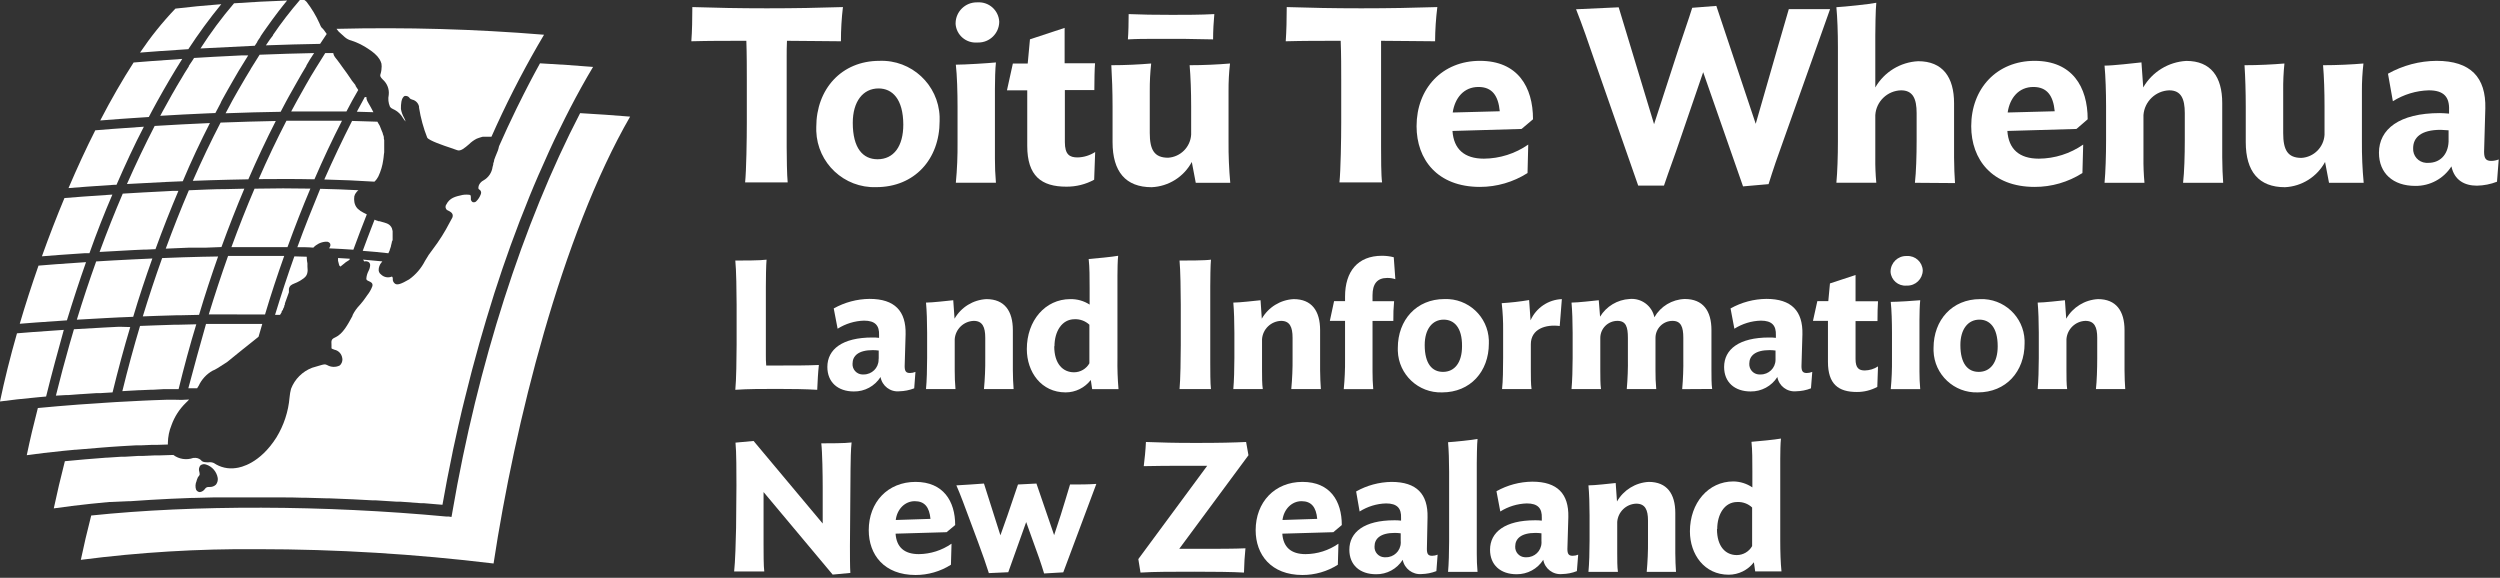
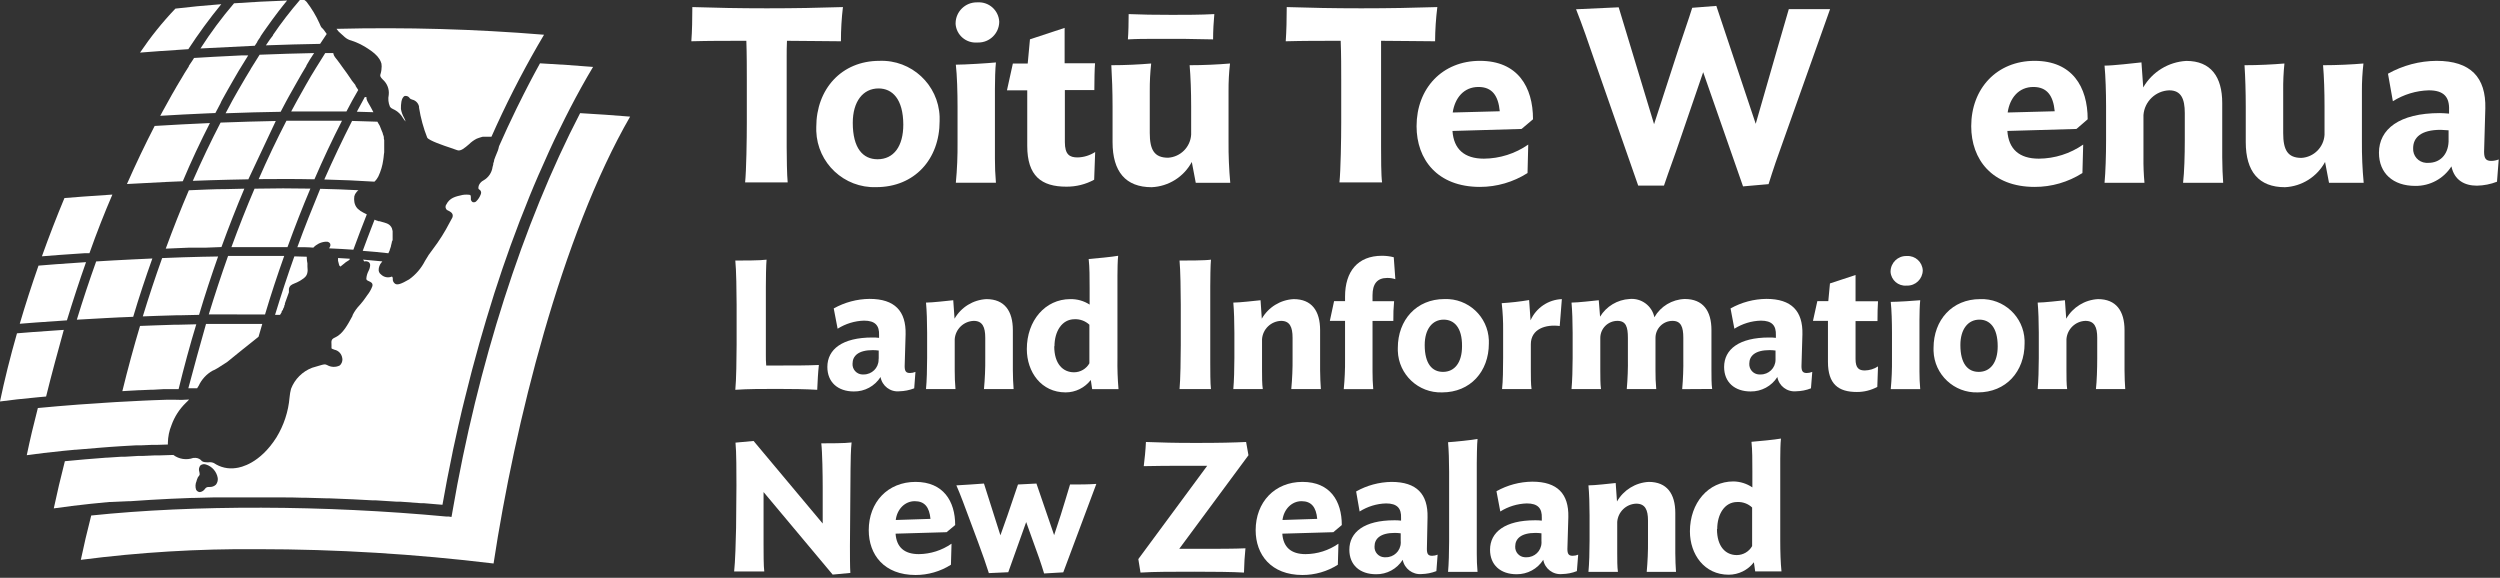
<svg xmlns="http://www.w3.org/2000/svg" height="98" viewBox="0 0 424 98" width="424">
  <rect x="0" y="0" width="424" height="98" fill="#333333" stroke="none" />
  <g fill="#fff">
    <path d="m76.66 87.22-.09.46s-.29-.06-.42-.07h-.4c-20.86-1.95-42.8-2-60.28-.18-.68 2.65-1.27 5.17-1.76 7.52 9.95-1.29 19.97-1.89 30-1.81 13.37 0 26.73.82 40 2.43 3.58-23.59 11.51-55.61 23.16-75.79-2.72-.23-5.57-.42-8.48-.59-9.7 18.69-17.39 42.71-21.66 67.62 0 0-.07.41-.07.41z" />
-     <path d="m20.31 55.42h-.15l-2.35.12-5.27.3c-.25.86-.51 1.73-.76 2.61-.8 2.81-1.57 5.71-2.3 8.65l1.77-.1h.37l2.13-.16h.09l2.44-.16h.66l2.15-.13c.93-3.8 1.93-7.52 3-11.08 0 0-1.78-.05-1.78-.05z" />
    <path d="m10.05 56c-3.67.24-6.22.45-7.17.53-1.16 4.06-2.13 7.95-2.88 11.56 1.74-.24 3.92-.48 6.5-.72l1.32-.12c.95-3.87 2-7.67 3-11.3 0 0-.77.05-.77.05z" />
    <path d="m19.06 33c-3.94.25-6.82.48-8.13.59-1.34 3.21-2.62 6.52-3.82 9.88 1.38-.12 3.94-.31 7.3-.53h.76c1.23-3.48 2.54-6.81 3.89-9.94z" />
    <path d="m14.59 44.46c-4.05.26-6.92.49-8.06.59-1.16 3.32-2.23 6.63-3.18 9.86 1.29-.11 3.68-.29 6.88-.5l1.12-.08c1.02-3.33 2.11-6.67 3.24-9.87z" />
-     <path d="m46.77 20.52c-3 .06-6.17.15-9.36.27-1.63 3.14-3.21 6.46-4.71 9.88 2-.08 4.06-.14 6.1-.19l3.32-.07c1.48-3.41 3.04-6.73 4.65-9.89z" />
+     <path d="m46.77 20.52c-3 .06-6.17.15-9.36.27-1.63 3.14-3.21 6.46-4.71 9.88 2-.08 4.06-.14 6.1-.19l3.32-.07z" />
    <path d="m22.44 44c-2.22.11-4.28.22-6.13.34-1.15 3.2-2.25 6.52-3.28 9.88 1.54-.1 3.2-.19 5-.28l2.35-.12h.12l2.09-.09c1-3.37 2.11-6.69 3.25-9.89 0 0-3.4.16-3.4.16z" />
    <path d="m34.76 43.54h-.16c-2.35.05-4.74.13-7.1.23-1.15 3.2-2.25 6.52-3.28 9.89l2.43-.09 3.3-.1h.65l3.16-.07c1-3.37 2.1-6.7 3.23-9.9z" />
    <path d="m48 30.36c1.84 0 3.62 0 5.33.05 1.47-3.41 3.04-6.76 4.67-9.93h-9.42c-1.63 3.15-3.21 6.47-4.71 9.9 0 0 4.13-.02 4.13-.02z" />
    <path d="m59.73 13.73-.06-.07-.07-.12-.79-1.15-.81-1.11-.26-.37c-.19-.26-.36-.5-.5-.68l-.2-.25c-.09-.12-.17-.21-.23-.3s-.12-.18-.17-.28c-.04-.09-.08-.19-.1-.29v-.11h-1.38c-.51.79-1 1.64-1.58 2.53s-1.11 1.85-1.68 2.83l-1.36 2.42-.48.88-.27.5-.4.74h9.37c.64-1.23 1.28-2.42 2-3.64l-.46-.7v-.11s-.57-.72-.57-.72z" />
    <path d="m40.21 53.33h4.74c1-3.38 2.11-6.71 3.25-9.92h-9.52c-1.14 3.21-2.24 6.54-3.27 9.91 1.59.02 3.24 0 4.8 0z" />
-     <path d="m11.62 31.9c1.61-.13 4.3-.34 7.77-.56h.37c1.48-3.4 3-6.7 4.64-9.85-4.22.28-7.23.52-8.24.61-1.55 3.06-3.07 6.36-4.54 9.8z" />
    <path d="m43.17 32c-1.37 3.19-2.68 6.52-3.92 9.91h9.51c1.23-3.4 2.53-6.73 3.88-9.92-2.99-.06-6.17-.06-9.47.01z" />
    <path d="m35.6 20.87c-3.08.13-6.23.3-9.37.49-1.62 3.14-3.2 6.45-4.7 9.85 2.2-.13 4.43-.25 6.64-.35l2.83-.12c1.43-3.41 3-6.74 4.6-9.87z" />
    <path d="m37.56 41.9c1.23-3.38 2.53-6.71 3.88-9.9l-3 .07c-2.15 0-4.3.12-6.41.2-1.37 3.2-2.68 6.52-3.92 9.9l4.04-.17h2.85z" />
    <path d="m66.59 40.72v-1.53c-.03-.16-.07-.32-.12-.47-.03-.09-.08-.17-.13-.25s-.12-.16-.19-.23c-.1-.1-.22-.19-.35-.26l-.25-.11c-.26-.1-.5-.16-.75-.23l-.45-.13h-.16l-.31-.12h-.07l-.28-.14-.39 1c-.56 1.43-1.1 2.87-1.62 4.29 1.47.11 2.93.25 4.35.41.04-.08.08-.16.11-.25l.12-.26v-.06l.2-.58v-.07l.15-.6v-.1c.06-.1.1-.2.14-.31z" />
-     <path d="m27.89 32.45c-2.37.12-4.74.24-7.07.39-1.37 3.19-2.69 6.51-3.93 9.89 1.77-.11 3.71-.21 5.77-.32l1.78-.08h.36l1.57-.07c1.23-3.38 2.54-6.71 3.89-9.89h-.93z" />
    <path d="m37.57 17.13c.25-.46.5-.91.75-1.35l.24-.43c.31-.56.62-1.1.93-1.63s.68-1.17 1-1.72c.54-.9 1.08-1.77 1.61-2.61h-1l-4.77.24-3.42.2-.21.34-.67 1v.08l-.63 1-.12.19-.59 1-.19.31-.55.92-.27.48-.49.84-1.58 2.85-.43.8c2.65-.16 5.3-.3 7.9-.41l1.45-.06c.29-.56.58-1.1.86-1.63 0 0 .18-.41.18-.41z" />
    <path d="m34 8.22 1.57-.08 7.64-.38.44-.67v-.08l.52-.76v-.06l.5-.74.53-.75c1.47-2.09 2.68-3.63 3.49-4.61-3 .1-6 .26-9 .47-2.07 2.42-3.97 4.98-5.69 7.66z" />
    <path d="m42.43 11.87-.74 1.22-1.37 2.35c-.23.39-.46.8-.69 1.22l-.24.43-.53 1-.23.43c-.13.23-.25.46-.37.69 3.22-.12 6.35-.21 9.34-.25l.63-1.2.26-.49c.17-.3.33-.6.49-.9l1.37-2.43c.55-1 1.09-1.89 1.61-2.76v-.07c.2-.34.4-.66.59-1l.72-1.11c-3 .06-6.07.15-9.24.28-.46.71-.94 1.48-1.43 2.28 0 0-.17.31-.17.31z" />
-     <path d="m17 20.43c1.59-.13 4.48-.35 8.24-.59l.64-1.21.74-1.36c1.41-2.55 2.85-5 4.29-7.28-4.28.28-7.27.53-8.25.61-1.88 2.92-3.79 6.22-5.66 9.83z" />
    <path d="m29.75 1.46c-2.21 2.31-4.21 4.81-6 7.46 1.63-.13 4.51-.35 8.19-.58 1.73-2.64 3.59-5.19 5.59-7.63-2.85.22-5.46.47-7.78.75z" />
    <path d="m23.56 66.18h.16l1.87-.08h.34l1.78-.1h2.58c.92-3.75 1.91-7.43 3-11l-2.87.07h-.69l-3.32.11-2.66.1c-1.06 3.54-2.07 7.26-3 11.06l1-.06s1.81-.1 1.81-.1z" />
    <path d="m51.6 47.12c.51-.4.66-1 .54-1.92v-.53c-.06-.29-.1-.59-.11-.89v-.24l-2.11-.06c-1.14 3.21-2.24 6.54-3.27 9.92h.84l.1-.15.18-.3v-.13l.23-.32v-.08l.2-.4v-.12c0-.09.09-.18.12-.27v-.17l.68-1.89v-.58c.11-.57.5-.74.92-.91.61-.23 1.17-.55 1.68-.96z" />
    <path d="m29.84 67.8h-1.67l-2.31.08-1.8.08-4.4.23-1.85.12-4.45.3c-2.45.19-4.79.38-6.94.59-.72 2.77-1.35 5.44-1.88 8 1.74-.25 3.88-.5 6.23-.74l2-.19h.14c1.4-.13 2.84-.25 4.32-.36l1.42-.11 1.78-.12.83-.05 1.78-.1h.85l1.82-.08h.88l1.88-.06v-.27c.02-1.03.22-2.05.61-3 .51-1.44 1.35-2.74 2.44-3.8.19-.18.38-.36.55-.56l-1.28.06s-.95-.02-.95-.02z" />
    <path d="m64 20.64c-1.42-.05-2.86-.1-4.29-.13-1.61 3.16-3.19 6.49-4.71 9.93 3 .07 5.81.2 8.5.37.28-.25.5-.56.67-.89.42-.89.7-1.84.83-2.81.03-.15.05-.29.06-.44 0-.29.08-.57.1-.85v-.4c.01-.23.01-.47 0-.7v-.94l-.06-.29v-.22c0-.14-.07-.26-.11-.38l-.06-.17c0-.15-.1-.31-.16-.47l-.37-.93s-.4-.68-.4-.68z" />
    <path d="m50.43 41.92c.9 0 1.81 0 2.71.08.52-.56 1.23-.92 2-1h.41c.33.1.43.27.46.38.06.2.02.41-.12.57v.06l-.06.11c1.43.06 2.8.14 4.1.23.39-1.06.77-2.09 1.16-3.11s.75-1.94 1.12-2.88l-.19-.1-.38-.19c-.34-.16-.66-.38-.94-.64-.11-.11-.22-.24-.3-.37-.19-.3-.3-.65-.32-1-.03-.19-.03-.39 0-.58v-.15c.03-.13.07-.25.13-.37.03-.06.07-.12.11-.18.05-.09.12-.18.19-.26l.14-.14.14-.12c-2.08-.11-4.25-.19-6.48-.24-1.31 3.18-2.65 6.51-3.88 9.9z" />
    <path d="m57.72 45.22.28-.22.11-.09c.35-.32.74-.6 1.15-.83l.07-.2-2-.12v.47l.15.57c0 .07.05.13.07.19v.07c.12.05.15.11.17.16z" />
    <path d="m62.24 17c-.05-.12-.08-.24-.09-.37v-.17c-.09.01-.19.01-.28 0-.47.84-.91 1.66-1.35 2.49l2.81.08c-.3-.61-.58-1.09-.79-1.44s-.23-.43-.3-.59z" />
    <path d="m45.76 6.71-.57.84-.09.14c3.16-.12 6.24-.2 9.19-.25.39-.59.76-1.15 1.12-1.68l-.12-.17-.2-.28-.23-.31-.29-.3c-.09 0-.38-.71-.38-.72-.58-1.3-1.32-2.53-2.19-3.66-.11-.12-.24-.23-.38-.32h-.76c-1.63 1.89-3.16 3.87-4.56 5.93v.07z" />
    <path d="m41.06 59.34 1.13-.9 1.66-1.33c.21-.73.42-1.46.63-2.17h-9.54c-1 3.5-2 7.16-3 10.91h1.49l.27-.43c.5-1.08 1.33-1.98 2.37-2.56l.32-.14.11-.06.32-.18.1-.06 1.57-1z" />
    <path d="m66.66 18.5c.09.05.18.09.27.13.59.31 1.07.79 1.4 1.37.13.22.29.42.46.61-.07-.23-.16-.45-.27-.66-.26-.45-.43-.94-.52-1.45v-.23c0-.4 0-1.73.66-2h.2c.26.01.5.16.63.39.07.1.19.15.41.23.59.13 1.04.59 1.17 1.18v.19c.28 1.74.74 3.45 1.39 5.09.32.5 2.78 1.34 4 1.74l1.08.38c.6.23 1.28-.39 2-1 .38-.38.83-.71 1.31-.95l.38-.14.38-.12.26-.07h1.48c2.35-5.3 4.97-10.47 7.86-15.49l1.06-1.81c-11.71-.96-23.46-1.29-35.2-1 .22.33.49.62.8.86.19.16.4.34.61.55.32.28.71.48 1.12.58 1.05.34 2.04.84 2.95 1.47.53.34 1.02.74 1.45 1.2.11.13.21.26.3.4l.06.08c.15.25.27.51.34.79v.08c.04.25.04.49 0 .74v.08c-.02.22-.05.43-.11.64l-.1.36c0 .21 0 .35.44.78.73.65 1.11 1.61 1 2.58-.14.67-.07 1.37.2 2 .03.06.07.11.12.15.05.05.1.1.15.14h.06c.06.06.12.1.2.13z" />
    <path d="m83.25 23.61.01-.02h-.01z" />
    <path d="m61.75 44.33h.08c.26-.06.53 0 .74.15.14.13.21.31.21.5-.02.35-.12.69-.29 1-.2.39-.33.83-.36 1.27 0 .22.09.29.43.44s.71.31.6.83c-.21.57-.52 1.11-.9 1.58l-.2.29c-.3.45-.64.88-1 1.29-.51.52-.94 1.12-1.27 1.78v.1c-.79 1.44-1.61 3.06-2.93 3.66-.69.3-.68.56-.64 1.25v.5c0 .17 0 .16.5.34.69.14 1.21.7 1.32 1.39.11.48-.06.99-.45 1.3-.67.32-1.46.29-2.1-.08-.39-.19-.49-.16-1.43.12l-1.12.33c-1.65.63-2.95 1.93-3.58 3.57-.12.47-.21.95-.25 1.44-.2 2.41-.97 4.75-2.23 6.81-2.8 4.41-6 5.09-6.88 5.19-1.31.2-2.64-.11-3.73-.85-.3-.13-.62-.17-.94-.12-.47 0-1 0-1.27-.4-.34-.29-.78-.41-1.22-.34h-.08c-1.13.4-2.4.21-3.36-.51l-2.49.08h-.78l-2 .09h-.76l-2.14.13h-.65l-2.43.16h-.15c-2.43.18-4.78.38-7 .6-.72 2.81-1.35 5.5-1.88 8 2-.29 4.06-.54 6.21-.77 1-.11 2.09-.22 3.15-.31h.26l3.13-.14h.28c1.09-.08 2.2-.16 3.32-.22 2.29-.14 4.64-.25 7-.33h.33l3.4-.09h11.8c1.16 0 2.32.02 3.48.06h.54l3.51.1h.41l3.63.15h.06l3.62.19h.53l3.46.22h.63l3.47.26h.51l3.19.27c.23-1.3.47-2.59.71-3.88l.12-.63c.26-1.36.54-2.72.82-4.07l.15-.76c.29-1.35.58-2.7.88-4l.14-.61c.32-1.4.64-2.8 1-4.18s.69-2.78 1.05-4.15l.15-.58c.34-1.3.7-2.6 1.06-3.89l.19-.7c.37-1.29.74-2.57 1.12-3.84l.17-.56c.4-1.33.81-2.67 1.23-4 .42-1.32.85-2.62 1.29-3.91l.17-.5c.43-1.24.86-2.46 1.29-3.67l.23-.62c.44-1.21.89-2.4 1.34-3.59l.2-.5c.47-1.23 1-2.46 1.45-3.66.5-1.22 1-2.42 1.52-3.61l.19-.42c.49-1.14 1-2.26 1.5-3.37l.25-.55c.51-1.1 1-2.18 1.55-3.26l.22-.44c.54-1.12 1.1-2.22 1.66-3.31 1.26-2.43 2.57-4.8 3.89-7-2.91-.24-5.87-.44-9-.61l-.92 1.69-.6 1.13-.52 1c-.26.51-.52 1-.79 1.54l-.27.55-.85 1.7c-1.07 2.19-2.08 4.37-3 6.46-.09.48-.25.94-.46 1.38l-.17.41-.07.2c-.06.13-.09.24-.13.34v.11c0 .14-.09.29-.14.44v.09c0 .19-.09.35-.12.52-.12.97-.7 1.82-1.55 2.3-.32.16-.58.43-.74.75-.06.15-.24.64 0 .77.3.14.43.5.3.8-.17.48-.45.91-.82 1.26-.16.13-.38.16-.57.1-.23-.14-.35-.4-.3-.66 0-.17 0-.47-.12-.56-.43-.07-.86-.07-1.29 0-1.23.27-2.19.48-2.78 1.66-.2.3-.13.71.18.92.05.04.11.06.17.08.36.18.64.34.74.66.06.24 0 .5-.14.7-.08.14-.19.36-.34.62-.82 1.6-1.78 3.13-2.87 4.56-.5.63-.95 1.3-1.34 2-.63 1.24-1.55 2.31-2.68 3.12-1.38.8-2 1-2.39.74-.27-.19-.42-.51-.39-.84.02-.14-.03-.28-.14-.38-.63.27-1.36.13-1.85-.35-.32-.22-.47-.62-.38-1v-.1c.02-.07.05-.14.08-.21v-.1l.14-.25v-.06l.21-.28.07-.09.1-.13c-1.08-.11-2.17-.21-3.27-.3.08.09.14.19.18.3zm-25.13 37.87c-.29.27-.67.41-1.06.39h-.19c-.24 0-.44.1-.59.3-.2.31-.52.52-.88.57h-.07c-.25-.04-.47-.2-.58-.43-.15-.47-.12-.98.08-1.43 0-.1.07-.2.09-.3.06-.23.18-.45.35-.63.08-.07.12-.18.09-.28 0-.13-.03-.26-.06-.39-.13-.37-.05-.78.2-1.08.27-.2.62-.25.93-.14 1.05.32 1.82 1.22 2 2.3.05.4-.06.8-.31 1.12z" />
    <g transform="translate(117.25 .395)">
      <path d="m25.37 6.605c-3 0-5.67-.08-9.15-.08-.05.92-.05 2-.05 2.69v15.33c0 1.6.05 4.87.17 6h-7.22c.21-2 .29-7.4.29-10.13v-7.34c0-1.64 0-4.33-.08-6.55-3.49 0-6.35 0-9.33.08.13-1.68.17-3.86.17-5.8 4 .13 7.9.21 12.64.21s8.87-.08 12.9-.21c-.23 1.92-.34 3.86-.34 5.8z" />
      <path d="m31.35 31.345c-5.43.18-9.98-4.08-10.16-9.51v-.69c0-6.43 4.28-11.22 10.71-11.22 5.43-.21 10 4.03 10.21 9.46v.75c0 6.47-4.24 11.21-10.76 11.21zm.4-16.74c-2.64 0-4.37 2.22-4.37 5.83 0 4.33 1.73 6.18 4.2 6.18 2.74 0 4.37-2.19 4.37-5.88-.02-4.34-1.86-6.13-4.2-6.13z" />
      <path d="m48.47 6.815c-1.87.14-3.51-1.26-3.65-3.13v-.14c.02-1.98 1.65-3.56 3.62-3.54h.16c1.9-.1 3.52 1.37 3.62 3.27v.05c-.03 1.95-1.64 3.52-3.59 3.49zm-3.61 23.79c.22-2.29.31-4.59.29-6.89v-6c0-2.43-.08-5.33-.29-7.14 1.51 0 5.54-.25 6.8-.38-.12 1.09-.17 3-.17 4.5v11.82c0 1.36.05 2.72.17 4.08h-6.8z" />
      <path d="m68.32 30.085c-1.44.79-3.07 1.19-4.71 1.18-4.24 0-6.64-1.81-6.64-6.93v-9.41h-3.44l1-4.54h2.52l.38-4.11 5.88-1.94v6h5.16c-.08.93-.12 3-.12 4.54h-5v8.83c0 2.1.79 2.6 2.14 2.6 1.07-.02 2.1-.34 3-.92z" />
      <path d="m85.55 30.605-.67-3.53c-1.36 2.53-3.94 4.15-6.81 4.28-4.41 0-6.63-2.64-6.63-7.64v-6.11c0-2.4-.09-5-.21-6.94 2.35 0 4.79-.12 6.76-.29-.17 1.54-.25 3.08-.24 4.63v7.14c0 2.86.76 4.21 3.11 4.21 2.1-.13 3.78-1.81 3.91-3.91v-4.84c0-2.4-.09-5-.26-6.94 2.36 0 4.88-.12 6.85-.29-.18 1.55-.26 3.1-.25 4.66v8.57c-.02 2.34.08 4.67.29 7zm2.94-24.32c-1.85 0-3.36-.09-5-.09h-4.45c-2 0-3.44 0-5 .09.09-1 .13-3 .13-4.29 2.39.09 4.11.13 7.35.13 2.23 0 4.83 0 7.18-.13-.12 1.21-.21 2.89-.21 4.28z" />
      <path d="m126.14 6.605c-3 0-5.67-.08-9.16-.08v18.02c0 1.6 0 4.87.17 6h-7.23c.21-2 .3-7.4.3-10.13v-7.34c0-1.64 0-4.33-.09-6.55-3.48 0-6.34 0-9.32.08.12-1.68.17-3.86.17-5.8 4 .13 7.89.21 12.64.21s8.86-.08 12.9-.21c-.24 1.92-.37 3.86-.38 5.8z" />
      <path d="m140.81 21.475-11.72.34c.21 3.07 2 4.7 5.33 4.7 2.69-.02 5.31-.85 7.52-2.39l-.12 4.83c-2.41 1.53-5.21 2.35-8.07 2.35-7.23 0-10.75-4.66-10.75-10.29 0-6.43 4.36-11.09 10.75-11.09s9 4.41 9 9.91c0 0-1.94 1.64-1.94 1.64zm-3.7-3c-.25-2.65-1.3-4.12-3.61-4.12-2.48 0-4 1.85-4.37 4.33 0 0 7.98-.21 7.98-.21z" />
      <path d="m185.51 22.605c-1.3 3.57-2.05 5.79-2.81 8.23l-4.33.38-6.76-19.37-4 11.68c-.8 2.4-1.72 4.79-2.65 7.56h-4.37l-7.47-21.38c-.88-2.6-2.06-6-3.07-8.53l7.23-.33 6 19.82 4.16-12.81c.55-1.68 1.81-5.29 2.31-6.93l4.09-.32 6.68 20 3.61-12.56 2-6.89h7s-7.62 21.45-7.62 21.45z" />
-       <path d="m207.52 30.605c.21-1.81.29-4.71.29-7.14v-4.68c0-2.43-.63-3.86-2.64-3.86-2.32.06-4.22 1.88-4.37 4.2v7.27c-.02 1.4.04 2.8.17 4.2h-6.77c.17-1.81.26-4.54.26-7v-16c0-2.44-.09-5-.26-6.77 1.47-.08 5.51-.5 6.77-.75-.13 1.09-.17 4.83-.17 5.58v8.78c1.51-2.62 4.25-4.3 7.27-4.45 4.15 0 6.09 2.69 6.09 7.14v9.2c0 1.47.08 3.24.16 4.33 0 0-6.8-.05-6.8-.05z" />
      <path d="m234.92 21.475-11.72.34c.21 3.07 2 4.7 5.34 4.7 2.69-.02 5.31-.85 7.52-2.39l-.13 4.83c-2.42 1.54-5.24 2.36-8.11 2.35-7.22 0-10.75-4.66-10.75-10.29 0-6.43 4.37-11.09 10.75-11.09s9 4.41 9 9.91c0 0-1.9 1.64-1.9 1.64zm-3.69-3c-.25-2.65-1.31-4.12-3.62-4.12-2.47 0-4 1.85-4.36 4.33z" />
      <path d="m253 30.605c.21-1.81.29-4.71.29-7.14v-4.68c0-2.43-.63-3.86-2.64-3.86-2.31.08-4.2 1.89-4.37 4.2v7.14c-.02 1.45.04 2.9.17 4.34h-6.77c.17-1.81.26-4.71.26-7.14v-5.8c0-2.44-.09-5.12-.26-6.93 1.47 0 5-.42 6.26-.55l.3 4.25c1.52-2.64 4.27-4.33 7.31-4.5 4.16 0 6.09 2.69 6.09 7.14v9.2c0 1.47.08 3.24.16 4.33z" />
      <path d="m277.75 30.605-.67-3.53c-1.36 2.52-3.95 4.15-6.81 4.28-4.41 0-6.64-2.64-6.64-7.64v-6.11c0-2.4-.08-5-.21-6.94 2.36 0 4.79-.12 6.77-.29-.16 1.55-.23 3.1-.21 4.66v7.14c0 2.86.75 4.21 3.1 4.21 2.1-.13 3.78-1.81 3.91-3.91v-4.87c0-2.4-.08-5-.25-6.94 2.35 0 4.87-.12 6.85-.29-.18 1.55-.27 3.1-.26 4.66v8.57c-.02 2.34.08 4.67.3 7z" />
      <path d="m286.22 25.515c0-4 3.45-6.73 10.34-6.73.46 0 1 .05 1.55.09v-.59c.09-2.23-.88-3.36-3.44-3.36-2.16.06-4.26.7-6.09 1.85l-.83-4.67c2.52-1.41 5.35-2.16 8.24-2.18 5.79 0 8.4 2.82 8.27 8.07l-.21 7.35c0 1.17.34 1.55 1.22 1.55.43 0 .86-.09 1.26-.25l-.29 3.78c-1.08.42-2.24.65-3.4.67-2.11 0-3.83-.92-4.33-3.27-1.33 2.09-3.65 3.34-6.13 3.31-3.76 0-6.16-2.14-6.16-5.62zm11.81-1.91v-1.9c-.46 0-.88-.08-1.35-.08-3.36 0-4.66 1.34-4.66 3.11-.08 1.29.89 2.4 2.18 2.49h.38c1.93.02 3.36-1.33 3.45-3.61z" />
      <path d="m21.35 65.715c-2-.12-4.37-.15-6.79-.15s-5 0-7.1.15c.16-1.49.22-5.61.22-7.63v-6.82c0-2-.06-6-.22-7.47 1.21 0 4.28 0 5.3-.15-.09.9-.12 3.38-.12 4.58v11.63c0 .44 0 1.18.06 1.74h2.51c2.39 0 4.44 0 6.42-.09-.15 1.36-.21 2.69-.28 4.21z" />
      <path d="m23.07 61.845c0-3 2.54-5 7.63-5 .34 0 .74 0 1.14.06v-.44c.07-1.64-.65-2.48-2.54-2.48-1.59.04-3.14.52-4.49 1.37l-.66-3.44c1.86-1.04 3.95-1.6 6.08-1.62 4.28 0 6.2 2.08 6.11 6l-.16 5.42c0 .87.25 1.15.9 1.15.32 0 .64-.07.93-.19l-.21 2.79c-.8.31-1.65.48-2.51.5-1.54.16-2.93-.9-3.2-2.42-.98 1.55-2.7 2.48-4.53 2.45-2.72 0-4.49-1.58-4.49-4.15zm8.71-1.4v-1.39c-.33-.04-.67-.07-1-.07-2.48 0-3.44 1-3.44 2.3-.06.95.67 1.77 1.62 1.83h.27c1.38 0 2.51-1.09 2.53-2.47v-.2h.03z" />
      <path d="m49.63 65.605c.16-1.75.24-3.51.22-5.27v-3.45c0-1.8-.47-2.86-1.95-2.86-1.71.06-3.1 1.39-3.23 3.1v5.27c0 1.07.03 2.14.13 3.2h-5c.13-1.33.19-3.47.19-5.27v-4.28c0-1.8-.06-3.78-.19-5.12 1.09 0 3.69-.31 4.62-.4l.22 3.13c1.12-1.95 3.15-3.2 5.4-3.32 3.07 0 4.49 2 4.49 5.27v6.79c0 1.09.06 2.39.13 3.2h-5.03z" />
      <path d="m67.55 51.265v-2.73c0-1.79 0-3.62-.16-5 1.12-.09 4.06-.37 5-.55-.09.8-.12 2.32-.12 3.38v14c-.03 1.75.03 3.5.18 5.24h-4.47l-.23-1.56c-1.02 1.33-2.6 2.11-4.27 2.11-4.13 0-6.58-3.45-6.58-7.35 0-4.81 3.1-8.47 7.38-8.47 1.16-.02 2.3.3 3.27.93zm-6 7.07c0 3 1.49 4.41 3.35 4.41 1.08 0 2.08-.58 2.61-1.52v-6.55c-.68-.63-1.58-.97-2.51-.93-2.16 0-3.41 2.08-3.41 4.59z" />
      <path d="m82.8 65.605c.15-1.49.21-5.46.21-7.47v-6.87c0-2-.06-6-.21-7.47 1.21 0 4.31 0 5.33-.15-.09.9-.12 3.38-.12 4.58v12.9c0 1.18 0 3.6.12 4.47h-5.33z" />
      <path d="m101.75 65.605c.16-1.75.24-3.51.22-5.27v-3.45c0-1.8-.46-2.86-1.95-2.86-1.71.06-3.1 1.39-3.23 3.1v5.27c0 1.09 0 2.39.13 3.2h-5c.12-1.33.18-3.47.18-5.27v-4.28c0-1.8-.06-3.78-.18-5.12 1.08 0 3.69-.31 4.62-.4l.21 3.13c1.12-1.95 3.15-3.2 5.4-3.32 3.07 0 4.49 2 4.49 5.27v6.79c0 1.09.07 2.39.13 3.2h-5.02z" />
      <path d="m119.4 46.955c-.45-.15-.92-.22-1.39-.21-1.68 0-2.48 1-2.48 2.94v1h3.66c-.1 1.11-.15 2.23-.13 3.35h-3.53v8.57c0 1 .03 2 .12 3h-5c.16-1.68.24-3.37.22-5.06v-6.52h-2.58l.72-3.35h1.86v-.77c0-4.28 2.17-6.92 6.26-6.92.67 0 1.35.08 2 .25z" />
      <path d="m127.33 66.155c-4.02.13-7.38-3.02-7.51-7.04v-.51c0-4.74 3.17-8.28 7.91-8.28 4.01-.15 7.38 2.97 7.53 6.98v.56c0 4.74-3.13 8.29-7.93 8.29zm.27-12.34c-1.95 0-3.22 1.64-3.22 4.31 0 3.19 1.27 4.55 3.1 4.55 2 0 3.23-1.61 3.23-4.34.04-3.22-1.37-4.52-3.11-4.52z" />
      <path d="m147.28 54.895c-2.39-.31-4.9.5-4.9 3.1v4.4c0 1.09 0 2.39.12 3.2h-5c.15-1.33.18-3.47.18-5.27v-4.62c.02-1.56-.06-3.13-.24-4.68 1.56-.1 3.11-.27 4.65-.53l.24 3.44c.94-2.11 3-3.51 5.31-3.6z" />
      <path d="m168.05 65.605c.15-1.75.22-3.51.19-5.27v-3.45c0-1.8-.38-2.86-1.83-2.86-1.59 0-2.88 1.28-2.89 2.87v5.5c-.01 1.07.03 2.14.13 3.2h-5c.15-1.75.22-3.51.19-5.27v-3.44c0-1.8-.31-2.86-1.77-2.86-1.6 0-2.9 1.29-2.91 2.89v5.48c0 1.09 0 2.39.12 3.2h-5c.12-1.33.19-3.47.19-5.27v-4.28c0-1.8-.07-3.78-.19-5.12 1.09 0 3.69-.31 4.62-.4l.22 2.79c1.07-1.76 2.94-2.88 5-3 1.99-.19 3.81 1.14 4.21 3.1 1.06-1.86 3.01-3.03 5.15-3.1 3.1 0 4.53 2 4.53 5.27v6.79c0 1.09 0 2.39.12 3.2z" />
      <path d="m175.16 61.845c0-3 2.55-5 7.63-5 .34 0 .75 0 1.15.06v-.44c.06-1.64-.65-2.48-2.54-2.48-1.6.04-3.15.52-4.5 1.37l-.65-3.44c1.86-1.04 3.95-1.6 6.08-1.62 4.28 0 6.2 2.08 6.11 6l-.16 5.42c0 .87.25 1.15.9 1.15.32 0 .64-.07.93-.19l-.22 2.79c-.8.32-1.65.48-2.51.5-1.53.15-2.93-.9-3.19-2.42-.98 1.55-2.7 2.47-4.53 2.45-2.73 0-4.5-1.58-4.5-4.15zm8.72-1.4v-1.39c-.33-.04-.67-.07-1-.07-2.49 0-3.45 1-3.45 2.3-.05.96.68 1.78 1.64 1.83h.26c1.39.02 2.53-1.08 2.55-2.46z" />
      <path d="m201.14 65.225c-1.07.57-2.26.87-3.47.86-3.13 0-4.9-1.33-4.9-5.11v-6.95h-2.54l.74-3.35h1.86l.28-3 4.34-1.43v4.46h3.81c-.06.69-.09 2.24-.09 3.35h-3.72v6.45c0 1.55.59 1.93 1.58 1.93.79-.02 1.57-.25 2.23-.69z" />
      <path d="m206.08 48.045c-1.38.11-2.59-.93-2.69-2.31v-.11c.03-1.46 1.23-2.63 2.7-2.6h.09c1.41-.07 2.6 1.02 2.67 2.43v.02c-.03 1.45-1.22 2.6-2.67 2.57zm-2.66 17.56c.16-1.69.23-3.39.21-5.09v-4.44c0-1.8-.06-3.94-.21-5.27 1.11 0 4.09-.19 5-.28-.09.81-.13 2.23-.13 3.32v8.76c0 1 .04 2 .13 3z" />
      <path d="m218.18 66.155c-4.01.13-7.37-3.02-7.5-7.03v-.51c0-4.74 3.16-8.28 7.9-8.28 4.01-.15 7.39 2.98 7.54 6.99v.55c0 4.73-3.13 8.28-7.94 8.28zm.28-12.34c-1.95 0-3.23 1.64-3.23 4.31 0 3.19 1.28 4.55 3.11 4.55 2 0 3.22-1.61 3.22-4.34 0-3.22-1.37-4.52-3.1-4.52z" />
      <path d="m238.22 65.605c.15-1.33.22-3.47.22-5.27v-3.45c0-1.8-.47-2.86-2-2.86-1.71.06-3.09 1.4-3.22 3.1v5.27c0 1.09 0 2.39.12 3.2h-5c.12-1.33.19-3.47.19-5.27v-4.28c0-1.8-.07-3.78-.19-5.12 1.09 0 3.69-.31 4.62-.4l.22 3.13c1.12-1.95 3.15-3.2 5.39-3.32 3.07 0 4.5 2 4.5 5.27v6.79c0 1.09.06 2.39.12 3.2h-4.97z" />
      <path d="m7.59 89.125.06-7.2c0-2 0-5.76-.16-7.25l3.07-.28 11.72 14v-6.13c0-2-.06-6-.24-7.47 1.21 0 4.09 0 5.14-.15-.12.9-.18 3.38-.18 4.58l-.1 13c0 1.21 0 3.69.07 4.55l-3 .28-11.72-14v9c0 1.21 0 3.6.12 4.47h-5.11c.17-1.42.3-5.39.33-7.4z" />
      <path d="m43.29 89.865-8.65.25c.15 2.26 1.45 3.47 3.94 3.47 1.99-.02 3.92-.64 5.55-1.77l-.1 3.57c-1.79 1.14-3.88 1.74-6 1.74-5.34 0-7.94-3.45-7.94-7.6 0-4.75 3.23-8.19 7.94-8.19s6.72 3.27 6.72 7.32zm-2.73-2.26c-.19-2-1-3-2.67-3s-3 1.36-3.22 3.19z" />
      <path d="m48.67 91.665-1.49-4c-.68-1.83-1.61-4.37-2.23-5.74.5 0 4.16-.28 4.68-.31l2.79 8.78 1.21-3.41 1.77-5.21 3.13-.16 3 8.75 1.12-3.41c.18-.62 1.36-4.35 1.58-5.18 1.74 0 3 0 4.46-.1l-5.61 15-3.25.19c-.47-1.58-1.15-3.54-1.93-5.62l-1.11-3.1-3.04 8.51-3.29.15c-.45-1.45-1.1-3.28-1.79-5.14z" />
      <path d="m94.49 76.815-11.74 15.87h3.72c2.67 0 5.74 0 7.51-.09-.13 1.24-.22 2.63-.25 4.12-1.86-.12-5.43-.15-8.43-.15-3.57 0-6.82 0-9.12.15l-.37-2.29 11.68-15.82h-3.41c-2.76 0-5.21 0-7.35.06.15-1.15.31-2.76.37-4.1 3.07.1 4.4.16 8.49.16s6.36-.06 8.5-.16z" />
      <path d="m108.88 89.865-8.65.25c.15 2.26 1.46 3.47 3.94 3.47 2-.01 3.94-.63 5.58-1.77l-.1 3.57c-1.79 1.14-3.87 1.74-6 1.74-5.33 0-7.94-3.45-7.94-7.6 0-4.75 3.23-8.19 7.94-8.19s6.67 3.26 6.67 7.32zm-2.73-2.26c-.18-2-1-3-2.66-3s-3 1.36-3.23 3.19z" />
      <path d="m111.6 92.845c0-3 2.54-5 7.63-5 .34 0 .74 0 1.14.06v-.44c.07-1.64-.65-2.48-2.54-2.48-1.59.04-3.14.52-4.49 1.37l-.59-3.4c1.83-1.03 3.9-1.59 6-1.62 4.28 0 6.2 2.08 6.11 6l-.11 5.38c0 .87.24 1.15.89 1.15.32 0 .64-.07.93-.19l-.21 2.79c-.8.31-1.65.48-2.51.5-1.53.13-2.91-.91-3.2-2.42-.98 1.55-2.69 2.48-4.52 2.45-2.76 0-4.53-1.58-4.53-4.15zm8.71-1.4v-1.39c-.33-.04-.67-.07-1-.07-2.48 0-3.44 1-3.44 2.3-.06.95.67 1.77 1.62 1.83h.27c1.38.03 2.52-1.06 2.56-2.44v-.23z" />
      <path d="m128.34 96.605c.12-1.33.18-3.35.18-5.18v-11.82c0-1.8-.06-3.66-.18-5 1.08-.06 4.06-.37 5-.55-.1.8-.13 3.56-.13 4.12v15.32c0 1.03.03 2.07.13 3.1h-5z" />
      <path d="m135.46 92.845c0-3 2.55-5 7.63-5 .34 0 .75 0 1.15.06v-.44c.06-1.64-.65-2.48-2.54-2.48-1.6.05-3.15.52-4.5 1.37l-.65-3.44c1.86-1.04 3.95-1.6 6.08-1.62 4.28 0 6.2 2.08 6.11 6l-.16 5.42c0 .87.25 1.15.9 1.15.32 0 .64-.07.93-.19l-.22 2.79c-.8.32-1.65.48-2.51.5-1.53.15-2.93-.9-3.19-2.42-.98 1.55-2.7 2.47-4.53 2.45-2.73 0-4.5-1.58-4.5-4.15zm8.72-1.4v-1.39c-.33-.04-.67-.07-1-.07-2.48 0-3.45 1-3.45 2.3-.05.96.68 1.78 1.64 1.83h.26c1.38.03 2.52-1.06 2.56-2.44v-.23z" />
      <path d="m162.03 96.605c.16-1.75.24-3.51.22-5.27v-3.45c0-1.8-.47-2.86-2-2.86-1.71.06-3.09 1.4-3.22 3.1v5.27c0 1.09 0 2.39.12 3.2h-5c.13-1.33.19-3.47.19-5.27v-4.28c0-1.8-.06-3.78-.19-5.12 1.09 0 3.69-.31 4.62-.4l.22 3.13c1.12-1.95 3.15-3.2 5.39-3.32 3.07 0 4.5 2 4.5 5.27v6.79c0 1.09.06 2.39.12 3.2h-4.97z" />
      <path d="m179.95 82.265v-2.73c0-1.79 0-3.62-.15-5 1.12-.09 4.06-.37 5-.55-.09.8-.12 2.32-.12 3.38v14c0 1.8.06 3.72.21 5.15h-4.46l-.22-1.55c-1.02 1.33-2.6 2.11-4.28 2.11-4.12 0-6.57-3.45-6.57-7.35 0-4.81 3.1-8.47 7.38-8.47 1.15.02 2.26.37 3.21 1.01zm-6 7.07c0 3 1.49 4.41 3.35 4.41 1.08 0 2.08-.58 2.61-1.52v-6.55c-.68-.64-1.59-.97-2.52-.93-2.16 0-3.4 2.08-3.4 4.59z" />
    </g>
  </g>
</svg>